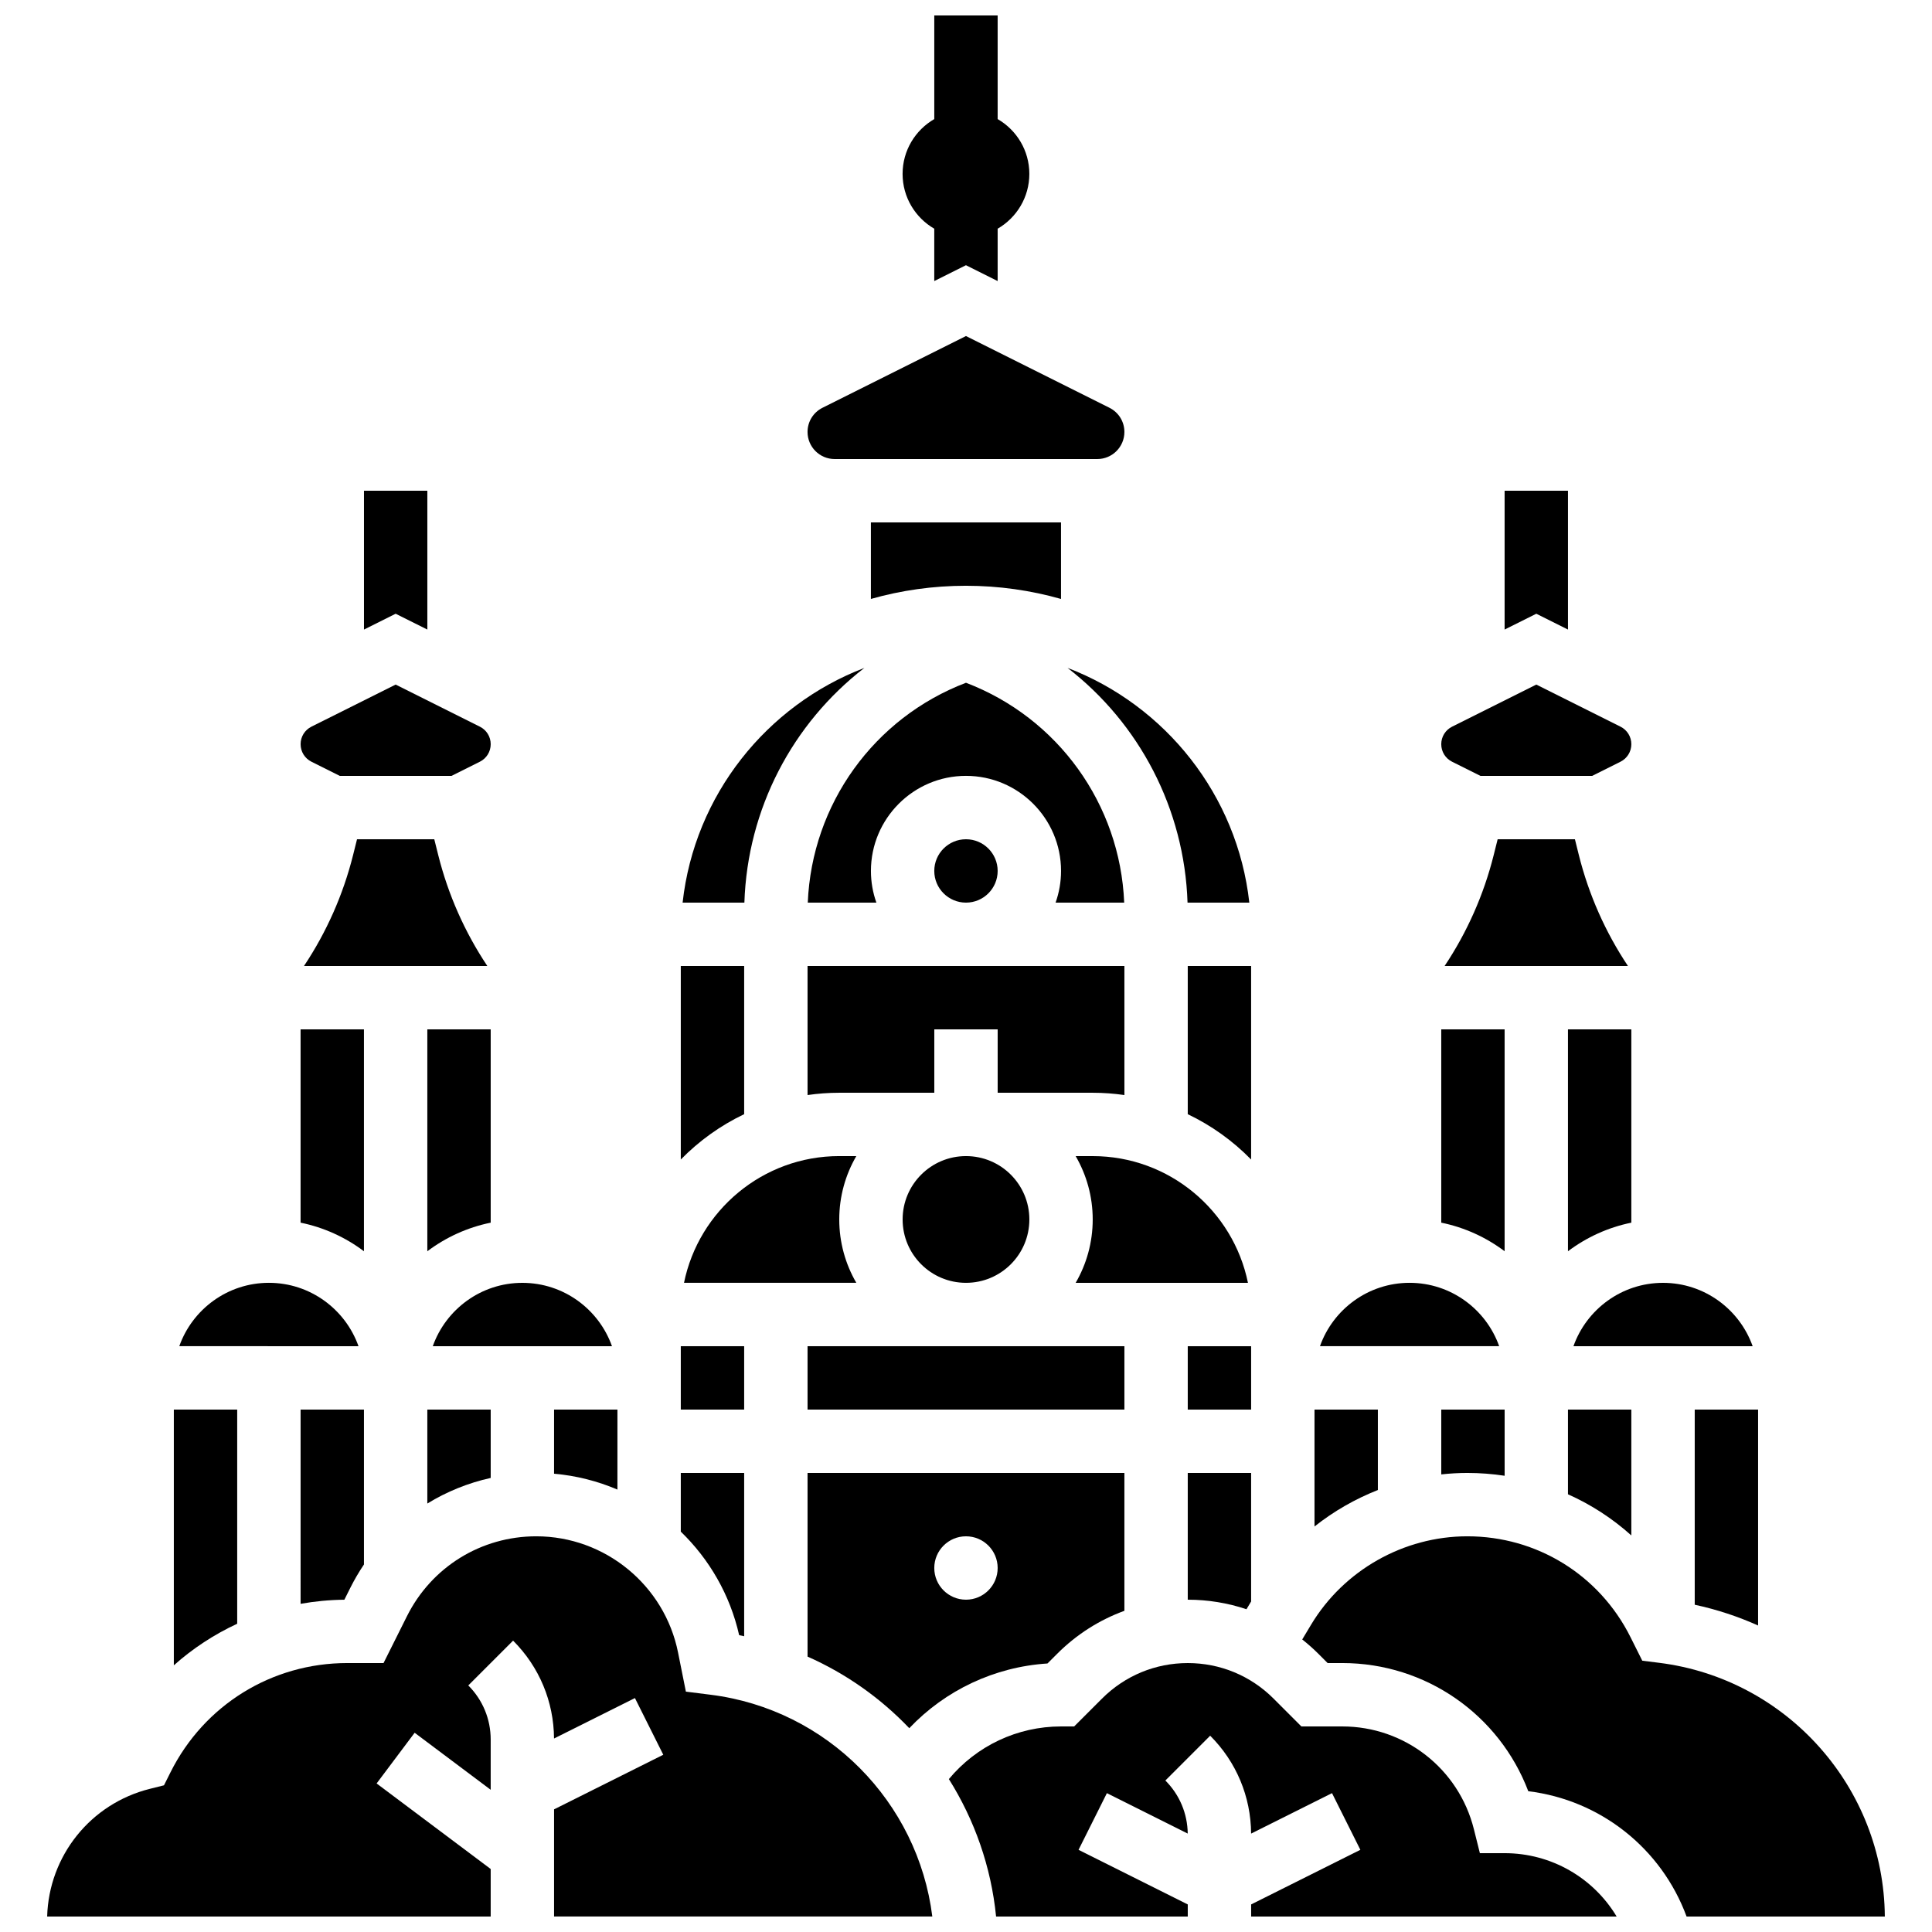
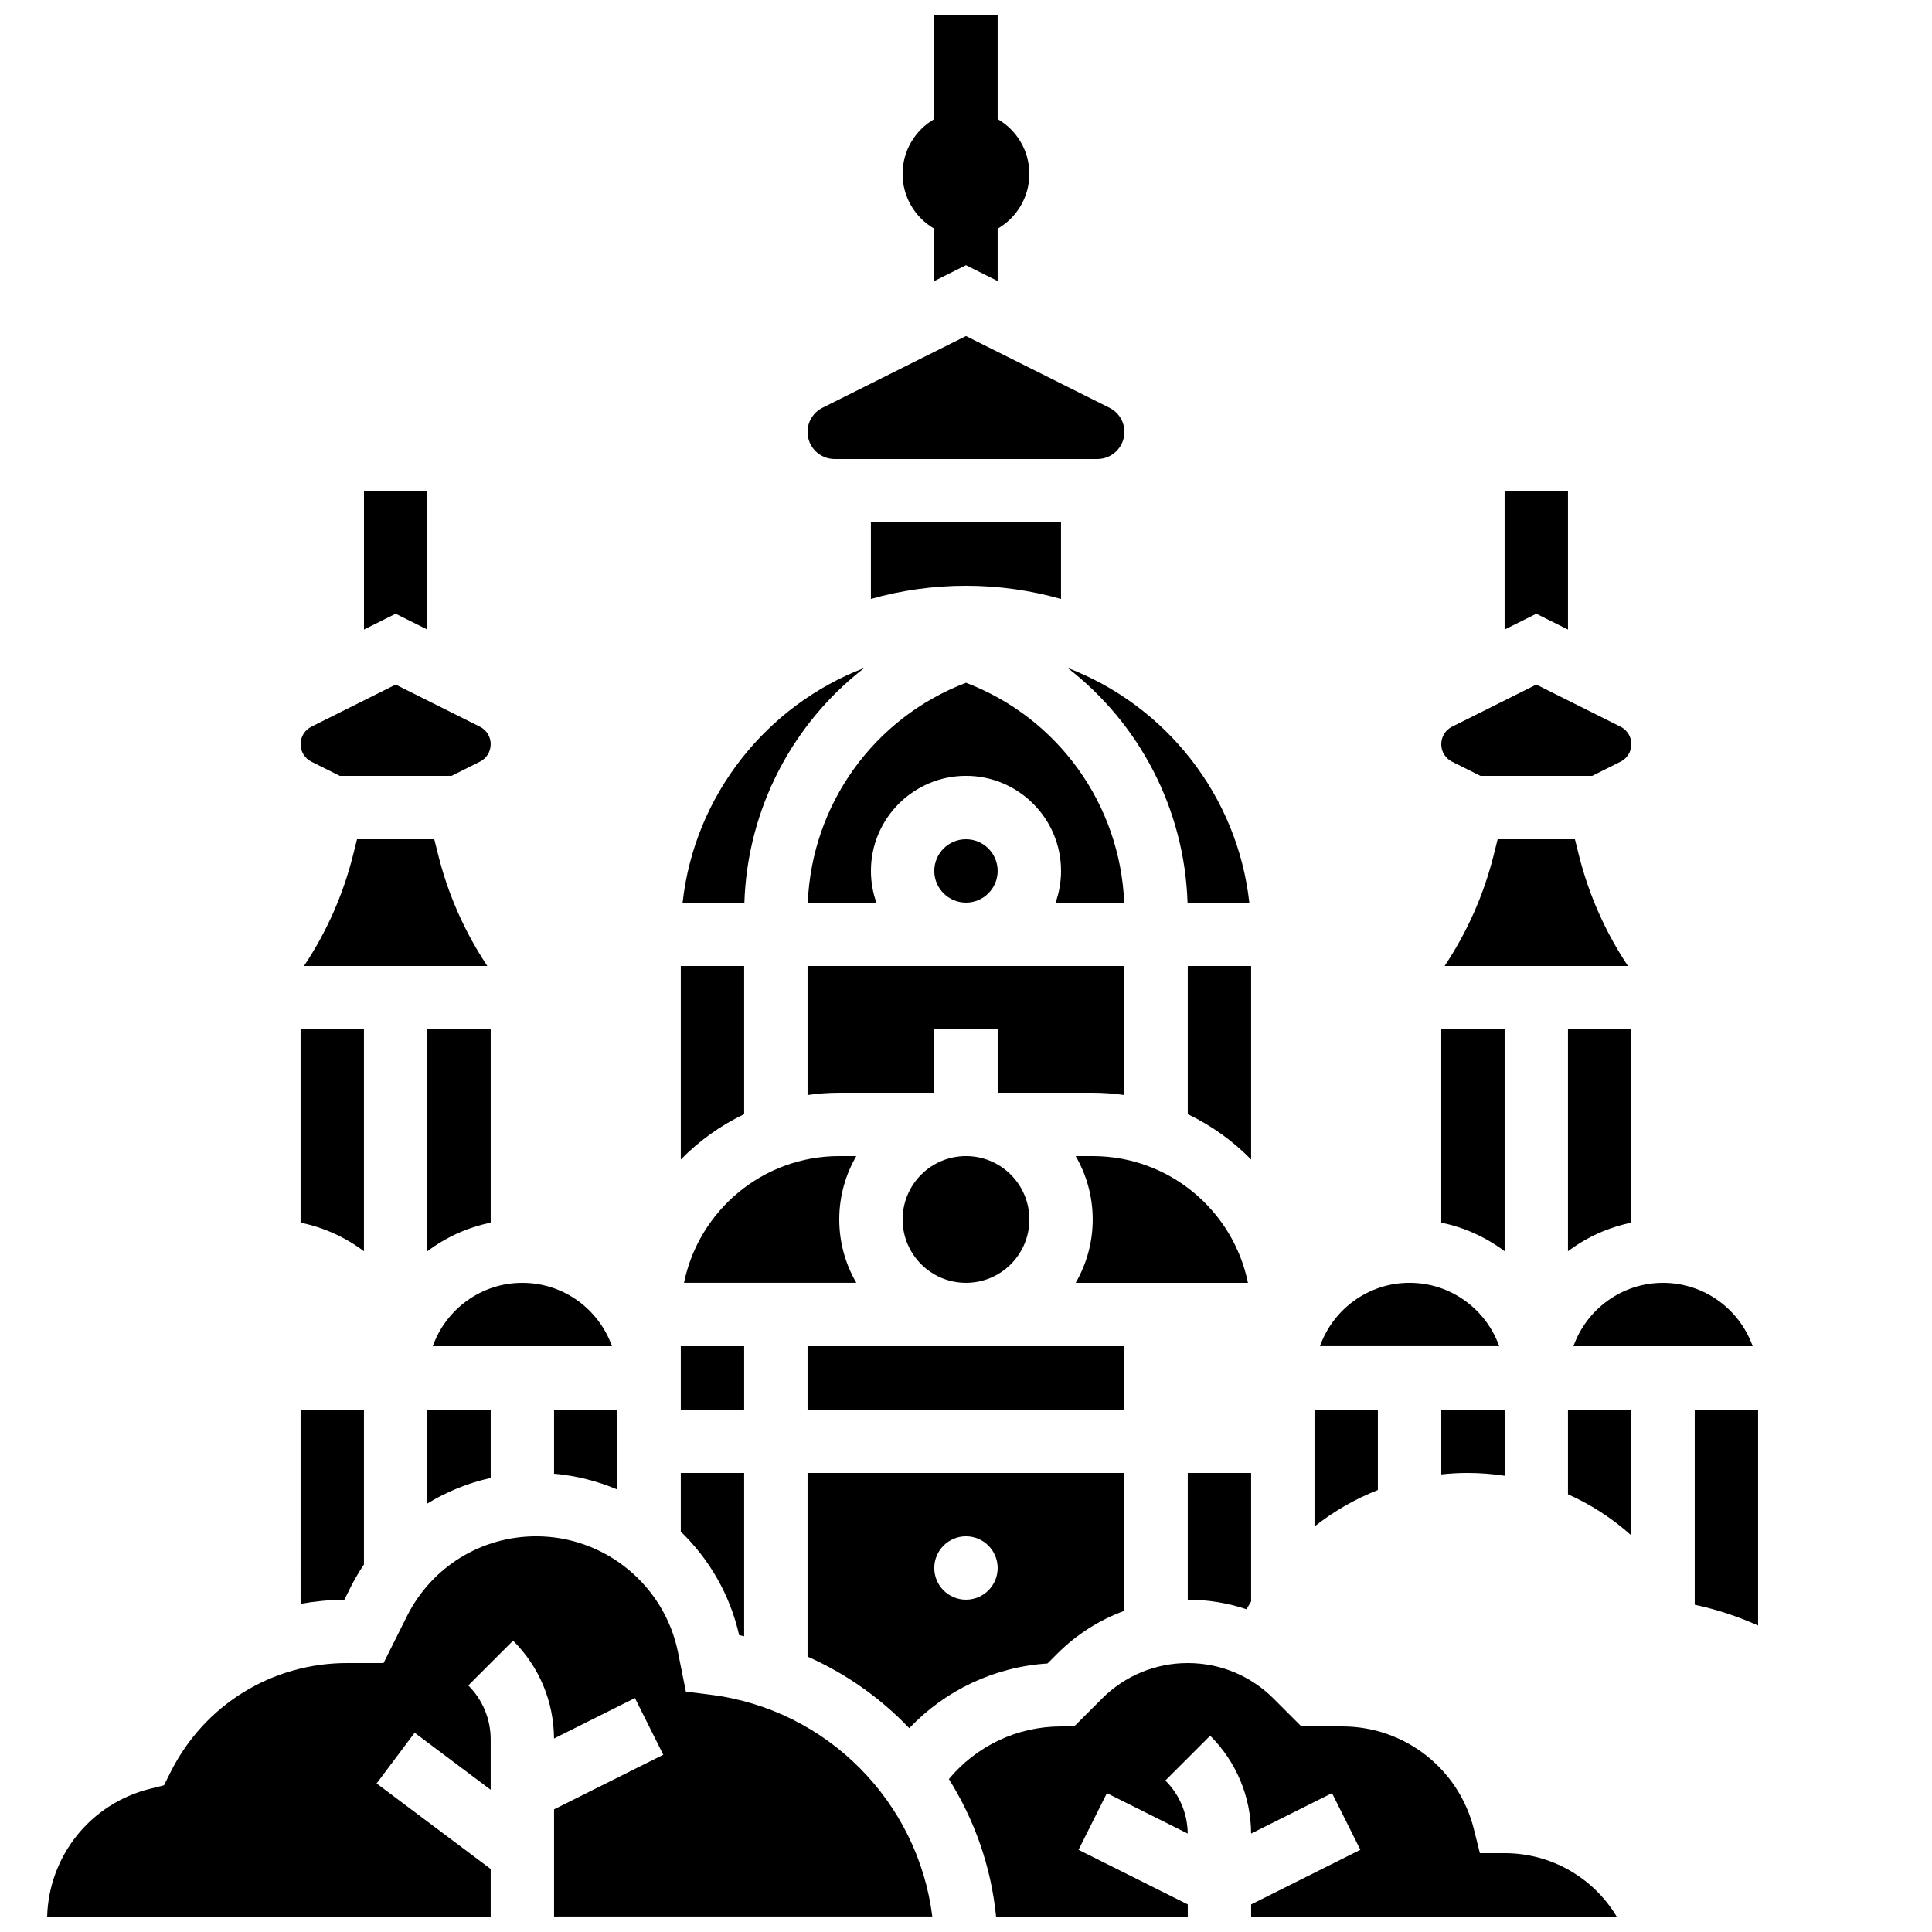
<svg xmlns="http://www.w3.org/2000/svg" width="800px" height="800px" version="1.1" viewBox="144 144 512 512">
  <defs>
    <clipPath id="d">
      <path d="m383 148.09h34v70.906h-34z" />
    </clipPath>
    <clipPath id="c">
-       <path d="m489 551h155v100.9h-155z" />
-     </clipPath>
+       </clipPath>
    <clipPath id="b">
      <path d="m395 584h178v67.902h-178z" />
    </clipPath>
    <clipPath id="a">
      <path d="m156 551h236v100.9h-236z" />
    </clipPath>
  </defs>
  <path d="m559.53 310.84v-36.793h-16.793v36.793l8.398-4.195z" />
  <g clip-path="url(#d)">
    <path d="m391.59 204.61v13.871l8.398-4.199 8.398 4.199v-13.871c5.016-2.906 8.398-8.316 8.398-14.527s-3.383-11.625-8.398-14.527v-27.457h-16.793v27.457c-5.016 2.906-8.398 8.316-8.398 14.527s3.383 11.625 8.395 14.527z" />
  </g>
  <path d="m257.25 310.84v-36.793h-16.793v36.793l8.395-4.195z" />
  <path d="m358.01 434.2c2.742-0.395 5.547-0.609 8.398-0.609h25.191v-16.793h16.793v16.793h25.191c2.852 0 5.652 0.215 8.398 0.609l-0.004-34.195h-83.969z" />
  <path d="m408.39 374.81c0 4.637-3.762 8.395-8.398 8.395-4.637 0-8.398-3.758-8.398-8.395 0-4.637 3.762-8.398 8.398-8.398 4.637 0 8.398 3.762 8.398 8.398" />
  <path d="m376.25 383.2c-0.934-2.629-1.445-5.453-1.445-8.398 0-13.891 11.301-25.191 25.191-25.191 13.891 0 25.191 11.301 25.191 25.191 0 2.945-0.512 5.769-1.445 8.398h18.18c-1.078-26.078-17.543-48.957-41.926-58.262-24.383 9.301-40.848 32.18-41.926 58.262z" />
  <path d="m416.79 467.17c0 9.277-7.519 16.793-16.793 16.793-9.273 0-16.793-7.516-16.793-16.793 0-9.273 7.519-16.793 16.793-16.793 9.273 0 16.793 7.519 16.793 16.793" />
  <path d="m425.18 302.73v-20.289h-50.383v20.285c8.012-2.273 16.461-3.492 25.191-3.492 8.73 0.004 17.18 1.223 25.191 3.496z" />
  <path d="m421.59 584.84 2.574-2.574c5.129-5.129 11.195-8.973 17.812-11.383v-36.539h-83.969v48.672c10.238 4.531 19.371 11.02 26.961 18.973 9.562-10.086 22.594-16.246 36.621-17.148zm-21.598-33.703c4.637 0 8.398 3.758 8.398 8.398 0 4.637-3.758 8.398-8.398 8.398-4.637 0-8.398-3.758-8.398-8.398 0-4.637 3.762-8.398 8.398-8.398z" />
  <path d="m433.58 450.38h-4.519c2.867 4.945 4.519 10.676 4.519 16.793s-1.652 11.848-4.519 16.793h45.66c-3.898-19.137-20.863-33.586-41.141-33.586z" />
  <path d="m325.27 483.96h45.66c-2.867-4.945-4.519-10.676-4.519-16.793s1.652-11.848 4.519-16.793h-4.519c-20.277 0-37.238 14.449-41.141 33.586z" />
  <path d="m358.01 500.76h83.969v16.793h-83.969z" />
  <path d="m509.15 517.55h-16.793v30.984c5.086-4.031 10.754-7.289 16.793-9.664z" />
  <path d="m576.32 468.02v-51.227h-16.793v58.801c4.887-3.676 10.594-6.312 16.793-7.574z" />
  <path d="m561.37 366.41h-20.477l-1.047 4.188c-2.629 10.516-7.047 20.457-13.012 29.402h48.59c-5.965-8.945-10.383-18.883-13.012-29.402z" />
  <path d="m560.98 500.76h47.492c-3.465-9.773-12.801-16.793-23.746-16.793-10.945-0.004-20.281 7.019-23.746 16.793z" />
  <path d="m576.32 517.55h-16.793v22.449c6.129 2.734 11.793 6.41 16.793 10.906z" />
  <path d="m593.12 569.27c5.856 1.258 11.473 3.121 16.793 5.504v-57.215h-16.793z" />
  <path d="m542.74 416.79h-16.793v51.227c6.199 1.266 11.91 3.898 16.793 7.574z" />
  <path d="m525.95 534.73c2.289-0.25 4.598-0.383 6.926-0.383 3.344 0 6.637 0.258 9.867 0.746v-17.539h-16.793z" />
  <path d="m517.55 483.96c-10.945 0-20.281 7.019-23.746 16.793h47.492c-3.465-9.77-12.801-16.793-23.746-16.793z" />
  <path d="m475.56 568.41v-34.059h-16.793v33.586c5.371 0 10.609 0.875 15.559 2.527z" />
  <path d="m528.81 345.86 7.512 3.754h29.621l7.512-3.754c1.77-0.887 2.867-2.664 2.867-4.641 0-1.977-1.098-3.758-2.867-4.641l-22.32-11.16-22.32 11.16c-1.77 0.887-2.867 2.664-2.867 4.641-0.004 1.977 1.094 3.754 2.863 4.641z" />
  <path d="m223.66 569.03c3.785-0.676 7.66-1.047 11.602-1.09l1.562-3.125c1.086-2.172 2.305-4.242 3.629-6.215v-41.047h-16.793z" />
  <path d="m274.04 517.55h-16.793v24.902c5.141-3.156 10.805-5.457 16.793-6.785z" />
  <path d="m240.45 416.79h-16.793v51.227c6.199 1.266 11.91 3.898 16.793 7.574z" />
  <path d="m226.53 345.86 7.512 3.754h29.621l7.512-3.754c1.77-0.887 2.867-2.664 2.867-4.641 0-1.977-1.098-3.758-2.867-4.641l-22.32-11.16-22.324 11.156c-1.77 0.887-2.867 2.664-2.867 4.641 0 1.98 1.098 3.758 2.867 4.644z" />
  <path d="m274.04 468.02v-51.227h-16.793v58.801c4.887-3.676 10.594-6.312 16.793-7.574z" />
  <path d="m259.09 366.41h-20.473l-1.047 4.188c-2.629 10.516-7.047 20.457-13.012 29.402h48.59c-5.965-8.945-10.383-18.883-13.012-29.402z" />
  <path d="m290.83 534.55c5.883 0.508 11.531 1.961 16.793 4.203l0.004-21.199h-16.793z" />
  <g clip-path="url(#c)">
    <path d="m583.68 584.66-4.461-0.559-3.125-6.25c-8.238-16.477-24.801-26.715-43.227-26.715-16.879 0-32.758 8.988-41.438 23.461l-2.324 3.875c1.48 1.176 2.91 2.434 4.269 3.789l2.461 2.465h3.887c22.133 0 41.594 13.688 49.289 33.965 19.086 2.324 35.289 15.133 41.949 33.207h52.539c-0.262-34.141-25.891-62.996-59.82-67.238z" />
  </g>
  <g clip-path="url(#b)">
    <path d="m542.74 635.11h-6.555l-1.59-6.359c-4.008-16.031-18.348-27.227-34.871-27.227h-10.84l-7.379-7.379c-6.07-6.07-14.145-9.414-22.73-9.414-8.586 0-16.66 3.344-22.73 9.414l-7.383 7.379h-3.477c-11.586 0-22.418 5.156-29.723 13.953 6.785 10.801 11.195 23.199 12.512 36.426h50.797v-3.207l-28.945-14.473 7.512-15.02 21.422 10.711c-0.07-5.309-2.16-10.293-5.926-14.059l11.875-11.875c6.938 6.938 10.781 16.141 10.848 25.941l21.441-10.719 7.512 15.02-28.945 14.473v3.207h96.863c-6.129-10.223-17.266-16.793-29.688-16.793z" />
  </g>
-   <path d="m215.26 483.96c-10.945 0-20.281 7.019-23.746 16.793l47.492 0.004c-3.465-9.773-12.801-16.797-23.746-16.797z" />
-   <path d="m206.86 517.55h-16.793v67.777c5.031-4.484 10.691-8.191 16.793-11.02z" />
  <g clip-path="url(#a)">
    <path d="m332.29 593.12-6.523-0.82-2.074-10.359c-3.566-17.848-19.371-30.805-37.574-30.805-14.609 0-27.746 8.117-34.277 21.184l-6.199 12.406h-9.621c-19.961 0-37.91 11.09-46.836 28.945l-1.727 3.453-3.746 0.938c-15.699 3.922-26.758 17.75-27.215 33.836h117.54v-12.594l-30.23-22.672 10.078-13.434 20.152 15.113v-13.316c0-5.414-2.109-10.504-5.938-14.336l11.875-11.875c6.938 6.938 10.781 16.141 10.848 25.941l21.441-10.719 7.512 15.02-28.945 14.473v28.398h100.24c-3.785-30.312-27.789-54.902-58.781-58.777z" />
  </g>
  <path d="m458.71 383.2h16.371c-3.168-28.52-22.266-52.289-48.172-62.203 19.02 14.699 30.984 37.32 31.801 62.203z" />
-   <path d="m475.56 509.16v-8.395h-16.793v16.793h16.793z" />
  <path d="m365.18 265.65h69.625c3.953 0 7.172-3.219 7.172-7.172 0-2.734-1.52-5.191-3.965-6.414l-38.02-19.008-38.02 19.008c-2.445 1.223-3.965 3.68-3.965 6.414 0 3.957 3.219 7.172 7.172 7.172z" />
  <path d="m475.56 400h-16.793v39.27c6.293 3 11.973 7.086 16.793 12.016z" />
  <path d="m258.69 500.76h47.492c-3.465-9.773-12.801-16.793-23.746-16.793-10.945-0.004-20.281 7.019-23.746 16.793z" />
  <path d="m373.07 321c-25.906 9.914-45.008 33.684-48.172 62.203h16.371c0.812-24.887 12.777-47.508 31.801-62.203z" />
  <path d="m341.21 577.62v-43.27h-16.793v15.551c7.531 7.277 13.043 16.711 15.465 27.434 0.445 0.09 0.883 0.195 1.328 0.285z" />
  <path d="m341.21 500.76h-16.793v16.793h16.793z" />
  <path d="m341.21 400h-16.793v51.285c4.824-4.93 10.5-9.016 16.793-12.016z" />
</svg>